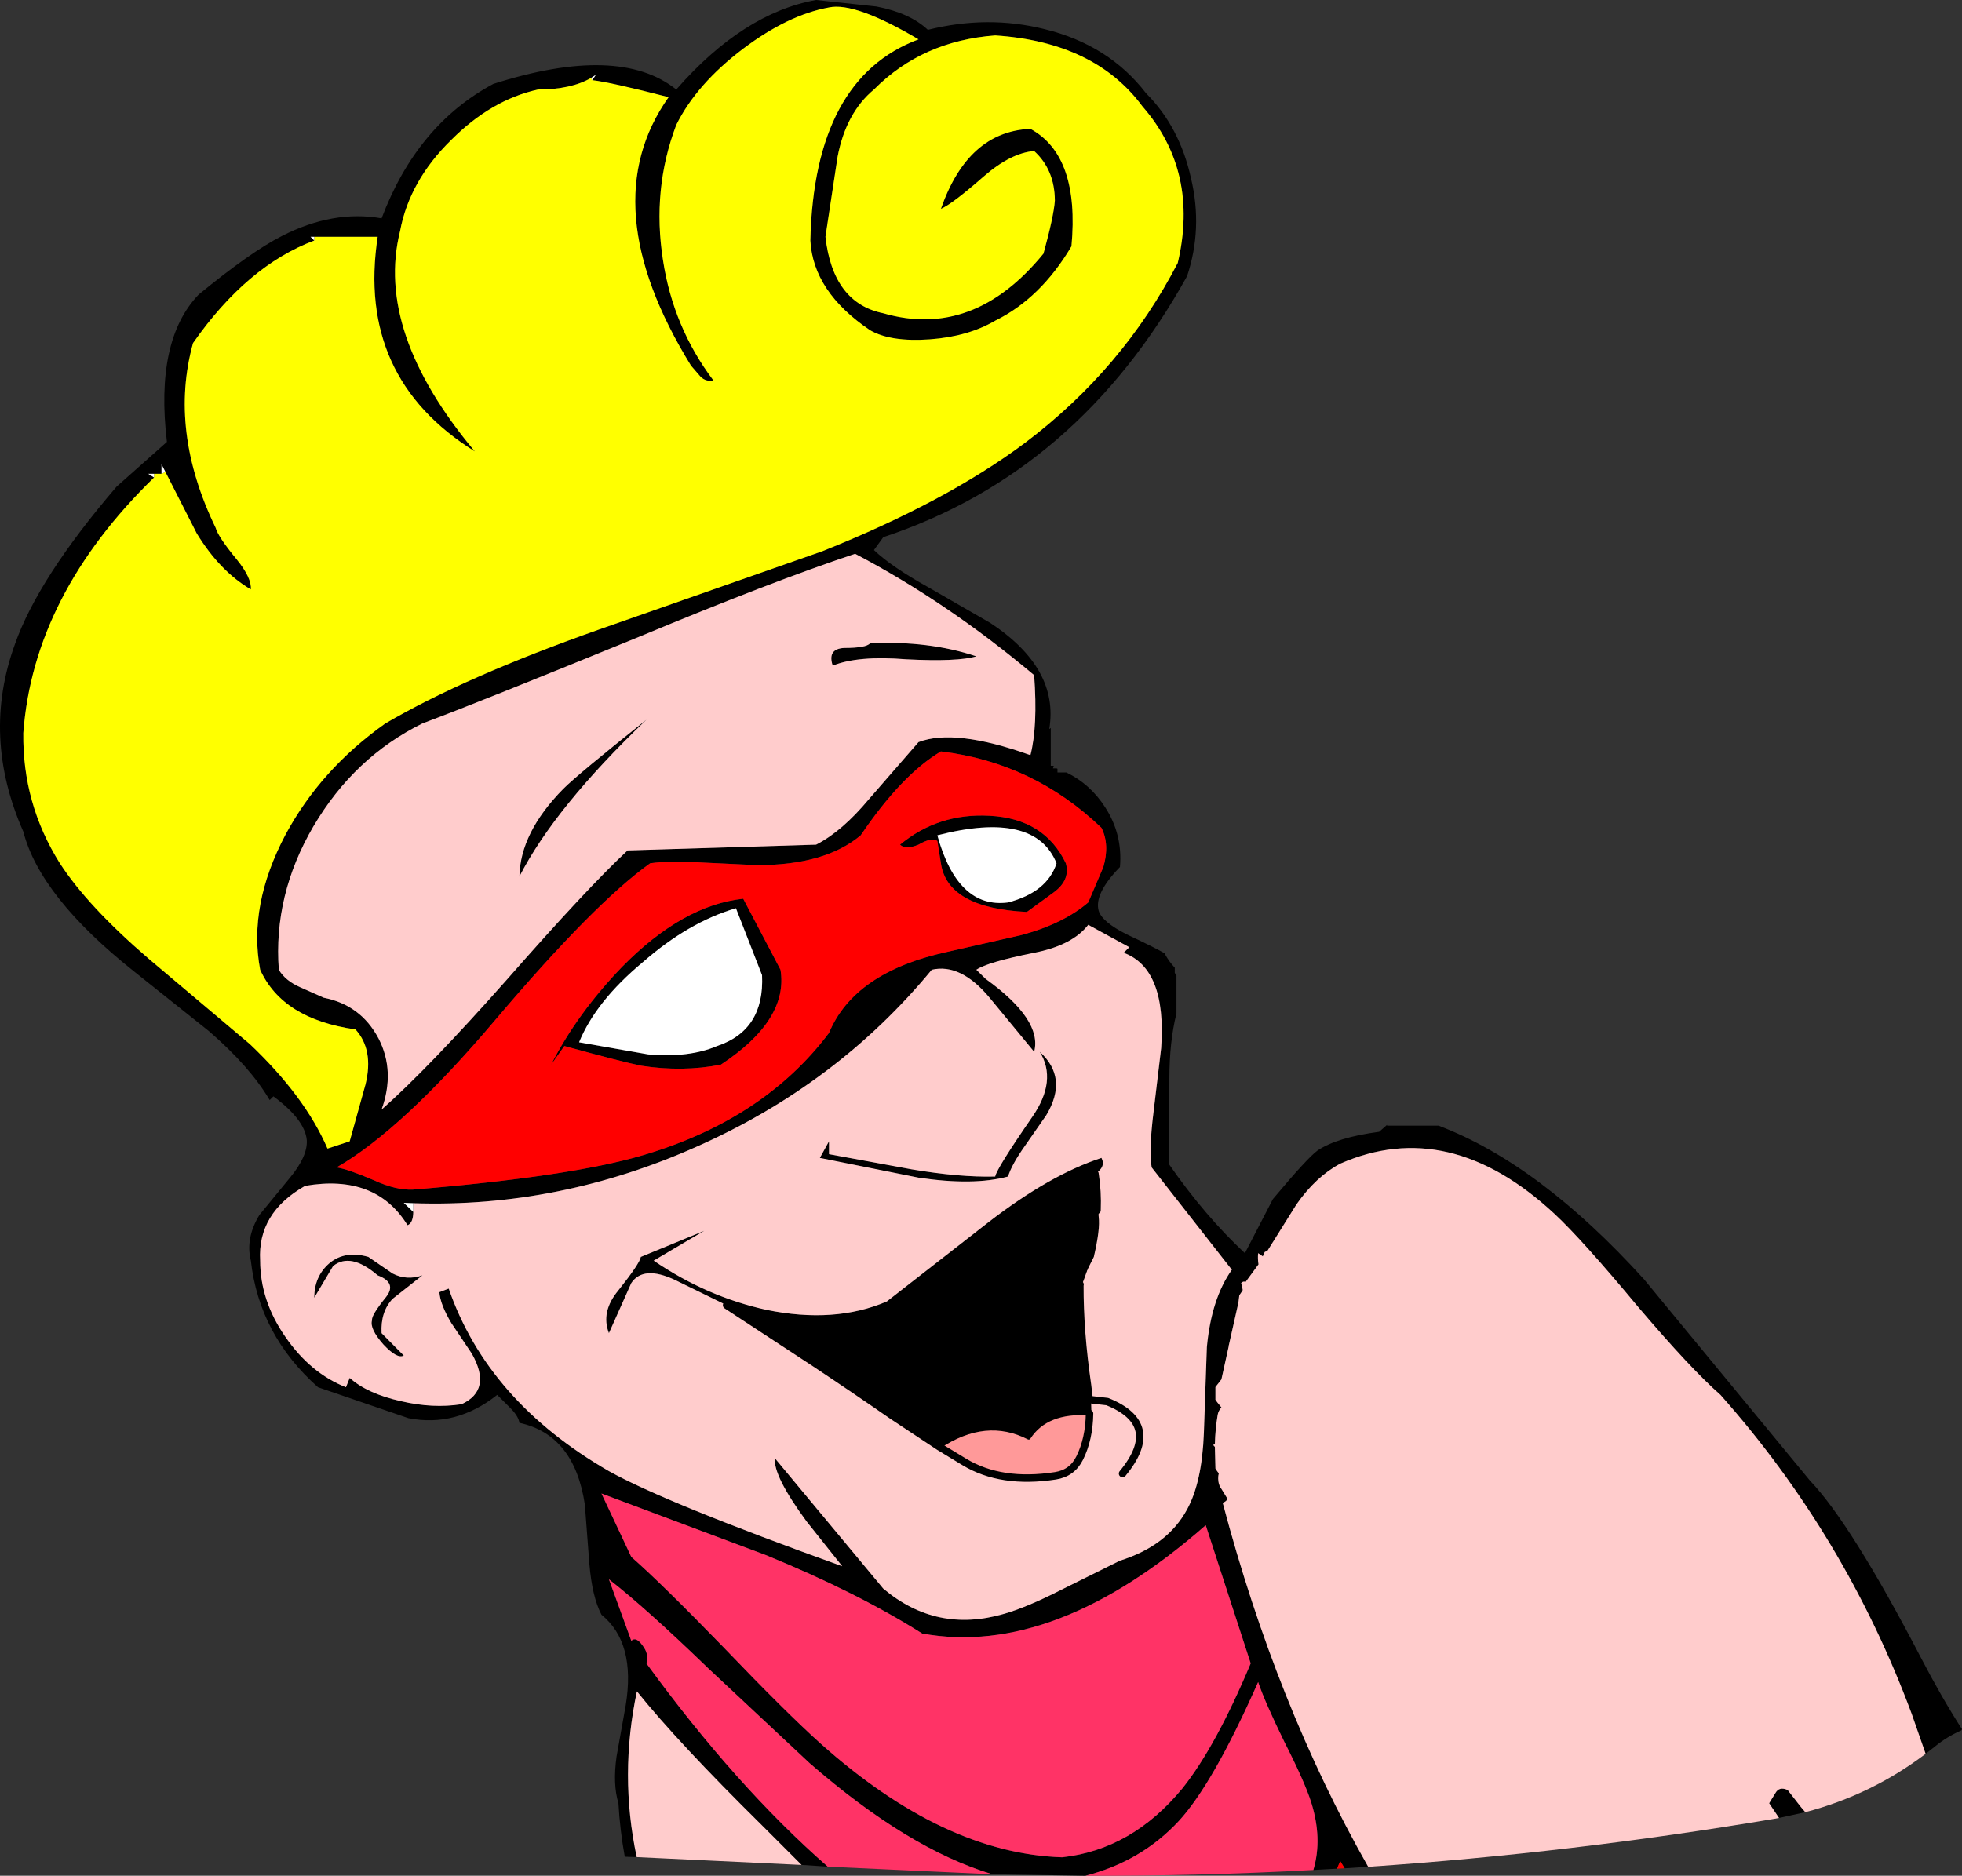
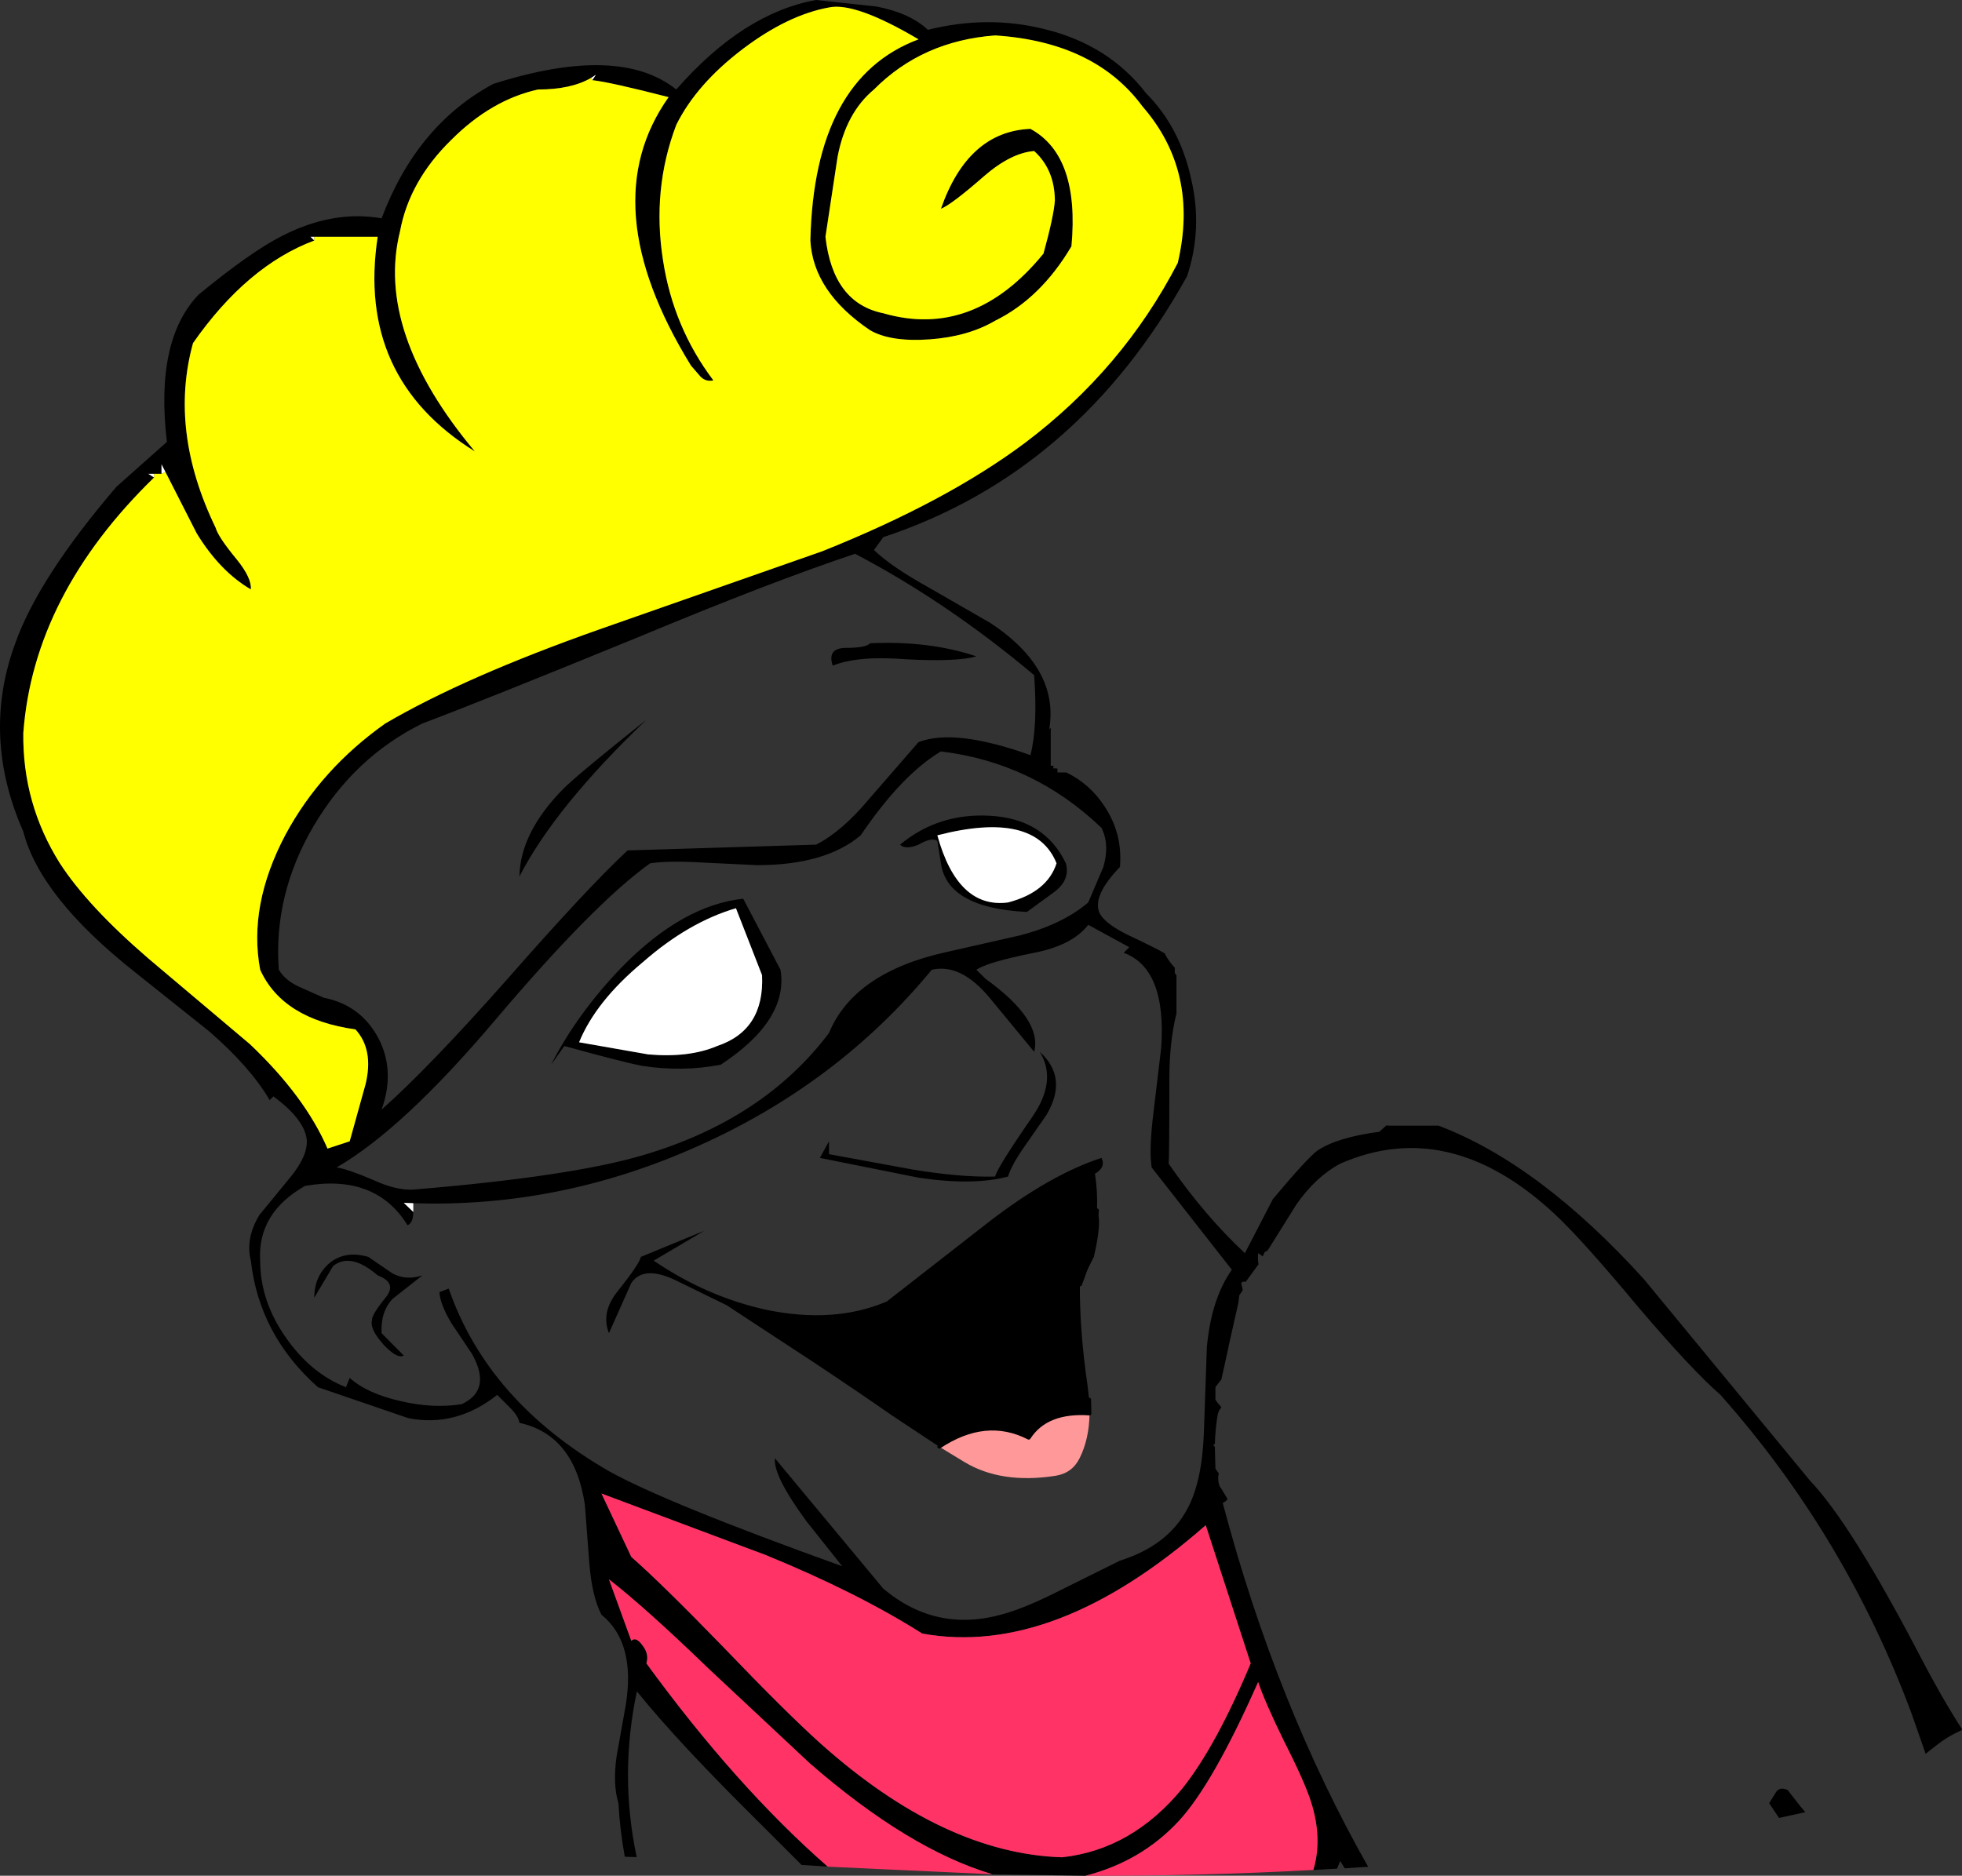
<svg xmlns="http://www.w3.org/2000/svg" height="503.0px" width="526.0px">
  <rect width="100%" height="100%" fill="#333333" stroke="none" />
  <g transform="matrix(1.0, 0.0, 0.0, 1.0, -117.1, -16.2)">
    <path d="M287.8 514.2 L284.6 514.1 Q283.3 506.95 282.9 499.75 281.35 494.7 282.4 487.2 L284.85 473.5 Q287.6 456.7 278.35 449.2 275.85 444.45 275.1 435.5 L273.9 419.7 Q271.1 400.95 256.35 397.75 256.1 395.95 253.85 393.7 L250.4 390.25 Q239.35 399.0 226.6 396.5 L202.35 388.2 Q186.6 374.2 184.35 354.25 182.85 348.25 186.65 342.0 L194.85 332.0 Q199.6 326.25 199.35 321.95 198.85 316.45 190.4 310.2 L189.4 311.2 Q184.1 302.2 173.1 292.7 L153.1 276.75 Q127.85 256.7 123.35 239.2 112.1 213.7 121.1 188.95 127.35 171.2 148.35 146.7 L161.85 134.7 Q158.6 107.45 170.35 95.2 184.35 83.7 192.65 79.5 206.4 72.45 219.4 74.75 228.85 49.7 249.35 38.7 283.1 27.95 298.4 40.2 316.35 19.7 335.9 16.2 L352.1 17.95 Q361.1 19.7 365.85 24.2 381.85 20.2 397.1 24.0 414.35 28.2 424.35 41.2 433.35 50.2 436.4 64.0 439.6 77.45 435.35 90.25 406.1 142.95 353.9 160.25 L351.4 163.7 Q356.1 168.2 366.1 173.75 L382.6 183.25 Q401.1 195.45 398.4 211.7 L398.8 211.4 398.8 221.55 399.6 221.55 399.4 222.25 400.35 222.25 400.6 222.35 400.6 223.35 403.0 223.35 Q409.4 226.45 413.4 232.7 418.1 239.95 417.35 248.7 410.35 255.9 411.65 260.45 412.6 263.45 419.15 266.75 427.0 270.45 429.35 271.85 L429.5 272.2 Q430.55 274.1 432.05 275.7 L432.05 276.4 432.05 277.1 432.5 277.75 432.5 287.95 Q430.6 295.6 430.6 305.45 430.6 326.95 430.4 328.25 440.1 342.25 450.85 352.25 L458.35 337.75 Q467.6 326.7 470.35 324.7 475.6 321.2 486.85 319.7 L488.95 317.85 488.95 318.05 502.75 318.05 Q529.8 328.3 557.85 359.25 L602.35 413.25 Q613.35 424.75 632.1 460.75 637.55 471.25 643.1 479.9 L642.95 480.2 Q639.0 481.95 635.9 484.5 L633.35 486.5 629.6 475.75 Q611.85 428.0 578.35 390.25 570.6 383.5 556.35 366.75 541.35 348.7 533.85 341.7 505.6 315.45 476.4 328.25 469.85 331.75 464.65 339.2 L456.9 351.6 456.85 351.6 456.15 351.95 455.65 353.1 454.4 352.25 Q454.25 353.8 454.5 355.25 L451.05 359.95 Q450.35 359.7 449.85 360.25 L450.25 362.0 450.25 362.2 449.8 362.9 449.35 363.55 449.1 365.55 446.55 376.9 446.4 377.25 446.5 377.25 444.55 386.1 444.05 386.75 442.95 388.15 442.95 389.5 442.95 391.55 443.45 392.25 444.55 393.6 Q443.75 394.5 443.55 395.6 442.9 399.45 442.8 403.4 L442.35 403.7 442.8 404.2 442.95 410.0 443.4 410.7 443.85 411.3 Q443.5 412.6 443.9 414.25 L443.95 414.25 444.1 414.8 444.55 415.45 446.2 418.15 Q445.85 418.85 444.9 419.2 459.25 473.4 483.9 516.8 L477.6 517.2 476.4 515.25 475.55 517.3 469.2 517.65 Q471.7 509.25 468.6 499.45 466.85 493.95 461.4 483.25 456.15 472.5 454.4 467.25 442.35 494.5 433.15 504.5 423.1 515.35 408.1 519.2 L383.15 518.8 Q360.6 512.05 334.15 489.0 L306.9 463.5 Q290.35 447.5 280.35 439.7 L286.35 456.2 Q287.6 454.95 289.4 457.5 291.15 459.75 290.4 462.25 314.4 495.2 339.0 516.75 L332.0 516.3 321.4 505.7 Q298.85 483.45 287.85 469.75 283.1 492.15 287.8 514.2 M601.1 502.15 L594.05 503.7 591.4 499.75 593.1 497.0 Q594.1 495.2 596.35 496.2 L599.9 500.75 601.1 502.15 M158.4 144.25 Q126.1 175.7 123.35 212.75 123.1 231.7 133.15 247.7 140.6 259.2 156.85 273.2 L184.1 296.2 Q198.85 310.2 204.9 324.2 L210.85 322.25 215.1 306.95 Q217.35 297.7 212.4 292.25 192.85 289.5 186.85 276.25 183.6 259.0 193.65 240.0 203.1 222.45 220.4 210.2 241.85 197.65 277.85 184.95 L337.6 164.0 Q370.85 150.7 391.9 134.95 418.1 115.2 432.85 86.7 438.6 62.2 423.4 44.75 410.65 27.45 383.9 25.7 364.35 27.15 351.4 40.2 343.9 46.45 341.65 58.25 L338.4 79.7 Q340.4 97.45 353.9 100.2 378.1 107.2 396.85 84.2 399.6 74.2 399.9 70.0 399.85 61.7 394.35 56.7 388.1 57.2 380.85 63.5 372.35 70.95 369.35 72.2 376.6 51.45 393.35 50.75 406.6 57.95 404.35 82.25 396.1 96.2 383.9 102.2 376.65 106.45 366.4 107.2 355.85 107.95 350.35 104.75 335.1 94.45 334.35 80.7 335.35 37.2 363.35 26.75 346.35 16.7 339.35 18.2 328.35 20.2 316.35 29.25 303.85 38.7 298.4 49.7 291.85 66.95 294.85 86.0 297.6 103.95 308.35 118.2 306.35 118.65 304.9 117.2 L302.35 114.25 Q275.85 71.2 296.35 42.25 280.6 38.2 275.9 37.7 L276.85 36.25 275.55 37.1 Q270.2 40.2 261.35 40.2 248.85 42.95 238.1 53.7 226.85 64.7 224.35 78.2 217.6 105.2 244.4 137.25 212.6 117.45 218.35 79.7 L201.35 79.7 200.35 79.7 201.35 80.7 Q183.35 87.45 168.85 108.2 162.35 131.7 174.9 157.7 175.6 160.2 180.6 166.25 184.6 171.2 184.35 174.25 176.1 169.45 169.85 159.25 L161.45 142.75 160.4 140.7 160.4 143.25 158.4 143.25 156.85 143.25 158.4 144.25 M340.35 194.7 Q338.85 190.2 343.4 189.95 349.35 189.95 350.35 188.7 366.1 187.95 378.85 192.2 373.85 193.7 360.1 193.0 347.1 191.95 340.35 194.7 M394.35 197.25 Q371.1 177.7 346.35 164.7 323.85 172.2 288.35 187.0 246.35 204.2 230.35 210.2 212.1 219.2 201.15 237.75 190.35 256.2 191.85 276.25 193.6 279.2 197.6 280.95 L203.9 283.75 Q213.85 285.7 218.6 294.7 223.1 303.45 219.4 313.75 231.9 302.7 252.9 279.0 274.6 254.25 285.35 244.25 L335.9 242.7 Q342.85 239.15 350.1 230.45 L363.35 215.2 Q373.1 211.45 393.35 218.7 395.35 210.95 394.35 197.25 M408.85 258.2 L412.9 248.7 Q414.65 242.7 412.4 238.2 394.15 220.7 369.35 217.7 358.85 223.95 347.85 240.2 338.35 248.2 320.1 248.2 L305.4 247.5 Q296.65 246.95 291.4 247.7 276.35 258.45 249.85 289.75 225.1 319.0 207.35 329.25 210.35 329.7 217.35 332.7 223.35 335.45 227.9 335.2 270.1 331.7 289.4 326.0 321.85 316.45 339.35 293.2 346.1 276.95 370.85 271.5 L390.9 266.95 Q402.1 263.95 408.85 258.2 M227.9 341.2 Q227.85 344.2 226.35 344.75 217.85 330.95 198.9 334.2 186.1 341.45 186.85 354.25 186.85 365.0 193.65 374.75 200.35 384.45 209.85 388.2 L210.85 385.7 Q215.6 389.95 224.65 391.95 233.1 393.95 240.85 392.75 249.1 388.95 243.6 379.2 L238.1 371.0 Q235.1 365.95 234.9 362.7 L237.4 361.75 Q247.85 391.95 280.35 410.7 295.6 419.2 342.9 436.2 L333.35 424.2 Q324.35 411.95 324.85 407.25 L353.9 442.2 Q368.15 454.2 386.15 449.0 392.35 447.25 401.65 442.5 L417.35 434.7 Q430.1 430.7 435.35 420.95 439.35 413.7 439.85 400.45 L440.65 377.45 Q441.85 364.45 447.35 356.7 L425.85 329.25 Q425.1 324.45 426.35 314.45 L428.4 297.25 Q429.9 275.95 418.35 271.7 L419.85 270.2 408.85 264.2 Q404.6 269.7 394.35 271.7 381.85 274.2 378.85 276.25 L381.35 278.7 Q396.6 289.7 394.35 298.25 L382.4 283.75 Q374.65 274.45 366.9 276.25 341.6 306.95 303.85 323.7 267.0 340.15 227.9 338.85 L225.35 338.75 227.9 341.2 M358.4 242.7 Q368.65 234.2 382.4 234.95 397.1 235.7 402.85 247.7 404.1 252.2 399.6 255.5 L392.4 260.75 Q371.1 259.7 369.35 247.7 L368.4 241.7 Q366.85 240.65 363.35 242.7 359.85 244.15 358.4 242.7 M387.35 258.2 Q397.85 255.45 400.35 247.7 394.6 233.45 368.4 240.2 373.85 259.95 387.35 258.2 M395.85 298.25 Q403.6 305.25 397.6 315.25 L391.9 323.45 Q388.35 328.45 387.35 331.7 378.1 334.2 363.35 332.0 L336.9 326.7 339.35 322.25 339.35 325.7 361.4 329.75 Q374.4 331.95 383.9 331.7 384.35 329.45 393.85 315.7 400.6 305.95 395.85 298.25 M368.9 404.15 L356.3 395.8 Q346.45 388.95 335.0 381.35 L311.9 366.2 298.1 359.45 Q289.6 355.45 286.35 360.25 L280.35 373.7 Q278.1 367.95 282.9 362.2 288.65 354.95 288.9 353.25 L305.9 346.25 292.35 354.25 Q306.6 363.95 322.6 367.45 340.85 371.2 354.85 365.2 L382.1 343.95 Q398.6 331.2 412.4 326.7 413.65 329.2 410.65 330.95 411.4 335.75 411.2 340.75 L411.1 342.0 411.2 340.75 411.65 342.5 Q412.1 345.75 410.35 353.25 L406.65 360.65 406.6 360.75 Q406.55 373.25 408.65 387.65 L409.1 391.5 409.2 395.25 Q397.6 394.45 392.9 401.75 381.4 395.85 368.9 404.15 M410.7 346.05 Q409.6 353.15 406.65 360.65 409.6 353.15 410.7 346.05 L411.35 342.2 411.1 342.0 410.7 346.05 M316.35 257.2 L326.35 276.25 Q328.55 289.7 310.35 301.7 300.1 303.7 289.1 302.0 283.85 300.95 268.4 296.7 L264.85 301.7 Q271.85 287.95 283.9 275.45 300.1 258.95 316.35 257.2 M314.4 259.75 Q301.65 263.5 289.4 274.25 276.85 284.7 272.35 295.7 L290.9 298.95 Q301.85 299.9 309.35 296.7 322.1 292.45 321.4 277.7 L314.4 259.75 M256.35 251.25 Q256.55 239.5 268.1 227.75 272.1 223.75 290.4 209.2 265.85 232.7 256.35 251.25 M215.85 353.25 L222.35 357.7 Q226.1 359.65 230.35 358.2 L222.35 364.5 Q219.1 367.95 219.4 373.7 L225.35 379.7 Q223.6 380.7 219.9 376.75 216.1 372.45 216.85 370.2 216.6 368.95 220.6 364.0 223.6 360.2 218.35 358.2 211.1 351.95 206.4 355.7 L201.35 364.2 Q201.35 358.45 205.4 354.95 209.6 351.45 215.85 353.25 M286.35 433.7 Q294.35 440.7 310.85 457.7 327.85 475.45 337.1 483.75 370.1 513.25 401.85 514.25 420.6 512.2 434.15 495.7 443.1 484.45 452.4 462.25 L440.35 425.2 Q399.85 460.7 364.35 454.25 346.85 443.2 322.4 433.2 L278.35 416.7 286.35 433.7" fill="#000000" fill-rule="evenodd" stroke="none" />
    <path d="M275.9 37.7 Q280.6 38.2 296.35 42.25 275.85 71.2 302.35 114.25 L304.9 117.2 Q306.35 118.65 308.35 118.2 297.6 103.95 294.85 86.0 291.85 66.95 298.4 49.7 303.85 38.7 316.35 29.25 328.35 20.2 339.35 18.2 346.35 16.7 363.35 26.75 335.35 37.2 334.35 80.7 335.1 94.45 350.35 104.75 355.85 107.95 366.4 107.2 376.65 106.45 383.9 102.2 396.1 96.2 404.35 82.25 406.6 57.95 393.35 50.75 376.6 51.45 369.35 72.2 372.35 70.95 380.85 63.5 388.1 57.2 394.35 56.7 399.85 61.7 399.9 70.0 399.6 74.2 396.85 84.2 378.1 107.2 353.9 100.2 340.4 97.45 338.4 79.7 L341.65 58.25 Q343.9 46.45 351.4 40.2 364.35 27.15 383.9 25.7 410.65 27.45 423.4 44.75 438.6 62.2 432.85 86.7 418.1 115.2 391.9 134.95 370.85 150.7 337.6 164.0 L277.85 184.95 Q241.85 197.65 220.4 210.2 203.1 222.45 193.65 240.0 183.6 259.0 186.85 276.25 192.85 289.5 212.4 292.25 217.35 297.7 215.1 306.95 L210.85 322.25 204.9 324.2 Q198.85 310.2 184.1 296.2 L156.85 273.2 Q140.6 259.2 133.15 247.7 123.1 231.7 123.35 212.75 126.1 175.7 158.4 144.25 L158.4 143.25 160.4 143.25 161.45 142.75 169.85 159.25 Q176.1 169.45 184.35 174.25 184.6 171.2 180.6 166.25 175.6 160.2 174.9 157.7 162.35 131.7 168.85 108.2 183.35 87.45 201.35 80.7 L201.35 79.7 218.35 79.7 Q212.6 117.45 244.4 137.25 217.6 105.2 224.35 78.2 226.85 64.7 238.1 53.7 248.85 42.95 261.35 40.2 270.2 40.2 275.55 37.1 L275.9 37.7" fill="#ffff00" fill-rule="evenodd" stroke="none" />
-     <path d="M633.35 486.5 Q618.85 497.5 601.1 502.15 L599.9 500.75 596.35 496.2 Q594.1 495.2 593.1 497.0 L591.4 499.75 594.05 503.7 592.65 503.95 Q538.4 513.1 483.9 516.8 459.25 473.4 444.9 419.2 445.85 418.85 446.2 418.15 L444.55 415.45 444.1 414.8 443.95 414.25 443.9 414.25 Q443.5 412.6 443.85 411.3 L443.4 410.7 442.95 410.0 442.8 404.2 442.35 403.7 442.8 403.4 Q442.9 399.45 443.55 395.6 443.75 394.5 444.55 393.6 L443.45 392.25 442.95 391.55 442.95 389.5 442.95 388.15 444.05 386.75 444.55 386.1 446.5 377.25 446.4 377.25 446.55 376.9 449.1 365.55 449.35 363.55 449.8 362.9 450.25 362.2 450.25 362.0 449.85 360.25 Q450.35 359.7 451.05 359.95 L454.5 355.25 Q454.25 353.8 454.4 352.25 L455.65 353.1 456.15 351.95 456.85 351.6 456.9 351.6 464.65 339.2 Q469.85 331.75 476.4 328.25 505.6 315.45 533.85 341.7 541.35 348.7 556.35 366.75 570.6 383.5 578.35 390.25 611.85 428.0 629.6 475.75 L633.35 486.5 M332.0 516.3 L287.8 514.2 Q283.1 492.15 287.85 469.75 298.85 483.45 321.4 505.7 L332.0 516.3 M340.35 194.7 Q347.1 191.95 360.1 193.0 373.85 193.7 378.85 192.2 366.1 187.95 350.35 188.7 349.35 189.95 343.4 189.95 338.85 190.2 340.35 194.7 M394.35 197.25 Q395.35 210.95 393.35 218.7 373.1 211.45 363.35 215.2 L350.1 230.45 Q342.85 239.15 335.9 242.7 L285.35 244.25 Q274.6 254.25 252.9 279.0 231.9 302.7 219.4 313.75 223.1 303.45 218.6 294.7 213.85 285.7 203.9 283.75 L197.6 280.95 Q193.6 279.2 191.85 276.25 190.35 256.2 201.15 237.75 212.1 219.2 230.35 210.2 246.35 204.2 288.35 187.0 323.85 172.2 346.35 164.7 371.1 177.7 394.35 197.25 M227.9 338.85 Q267.0 340.15 303.85 323.7 341.6 306.95 366.9 276.25 374.65 274.45 382.4 283.75 L394.35 298.25 Q396.6 289.7 381.35 278.7 L378.85 276.25 Q381.85 274.2 394.35 271.7 404.6 269.7 408.85 264.2 L419.85 270.2 418.35 271.7 Q429.9 275.95 428.4 297.25 L426.35 314.45 Q425.1 324.45 425.85 329.25 L447.35 356.7 Q441.85 364.45 440.65 377.45 L439.85 400.45 Q439.35 413.7 435.35 420.95 430.1 430.7 417.35 434.7 L401.65 442.5 Q392.35 447.25 386.15 449.0 368.15 454.2 353.9 442.2 L324.85 407.25 Q324.35 411.95 333.35 424.2 L342.9 436.2 Q295.6 419.2 280.35 410.7 247.85 391.95 237.4 361.75 L234.9 362.7 Q235.1 365.95 238.1 371.0 L243.6 379.2 Q249.1 388.95 240.85 392.75 233.1 393.95 224.65 391.95 215.6 389.95 210.85 385.7 L209.85 388.2 Q200.35 384.45 193.65 374.75 186.85 365.0 186.85 354.25 186.1 341.45 198.9 334.2 217.85 330.95 226.35 344.75 227.85 344.2 227.9 341.2 L227.9 338.85 M395.85 298.25 Q400.6 305.95 393.85 315.7 384.35 329.45 383.9 331.7 374.4 331.95 361.4 329.75 L339.35 325.7 339.35 322.25 336.9 326.7 363.35 332.0 Q378.1 334.2 387.35 331.7 388.35 328.45 391.9 323.45 L397.6 315.25 Q403.6 305.25 395.85 298.25 M311.9 366.2 L335.0 381.35 Q346.45 388.95 356.3 395.8 L368.9 404.15 375.65 408.25 Q385.5 414.2 400.05 411.95 404.55 411.25 406.55 407.2 409.1 402.1 409.2 395.25 L409.1 391.5 408.65 387.65 Q406.55 373.25 406.6 360.75 L406.65 360.65 410.35 353.25 Q412.1 345.75 411.65 342.5 L411.2 340.75 Q411.4 335.75 410.65 330.95 413.65 329.2 412.4 326.7 398.6 331.2 382.1 343.95 L354.85 365.2 Q340.85 371.2 322.6 367.45 306.6 363.95 292.35 354.25 L305.9 346.25 288.9 353.25 Q288.65 354.95 282.9 362.2 278.1 367.95 280.35 373.7 L286.35 360.25 Q289.6 355.45 298.1 359.45 L311.9 366.2 M410.7 346.05 L411.1 342.0 411.35 342.2 410.7 346.05 M409.1 391.5 L413.95 392.05 Q429.0 398.1 418.05 411.35 429.0 398.1 413.95 392.05 L409.1 391.5 M215.85 353.25 Q209.6 351.45 205.4 354.95 201.35 358.45 201.35 364.2 L206.4 355.7 Q211.1 351.95 218.35 358.2 223.6 360.2 220.6 364.0 216.6 368.95 216.85 370.2 216.1 372.45 219.9 376.75 223.6 380.7 225.35 379.7 L219.4 373.7 Q219.1 367.95 222.35 364.5 L230.35 358.2 Q226.1 359.65 222.35 357.7 L215.85 353.25 M256.35 251.25 Q265.85 232.7 290.4 209.2 272.1 223.75 268.1 227.75 256.55 239.5 256.35 251.25" fill="#ffcccc" fill-rule="evenodd" stroke="none" />
-     <path d="M477.6 517.2 L475.55 517.3 476.4 515.25 477.6 517.2 M408.85 258.2 Q402.1 263.95 390.9 266.95 L370.85 271.5 Q346.1 276.95 339.35 293.2 321.85 316.45 289.4 326.0 270.1 331.7 227.9 335.2 223.35 335.45 217.35 332.7 210.35 329.7 207.35 329.25 225.1 319.0 249.85 289.75 276.35 258.45 291.4 247.7 296.65 246.95 305.4 247.5 L320.1 248.2 Q338.35 248.2 347.85 240.2 358.85 223.95 369.35 217.7 394.15 220.7 412.4 238.2 414.65 242.7 412.9 248.7 L408.85 258.2 M358.4 242.7 Q359.85 244.15 363.35 242.7 366.85 240.65 368.4 241.7 L369.35 247.7 Q371.1 259.7 392.4 260.75 L399.6 255.5 Q404.1 252.2 402.85 247.7 397.1 235.7 382.4 234.95 368.65 234.2 358.4 242.7 M316.35 257.2 Q300.1 258.95 283.9 275.45 271.85 287.95 264.85 301.7 L268.4 296.7 Q283.85 300.95 289.1 302.0 300.1 303.7 310.35 301.7 328.55 289.7 326.35 276.25 L316.35 257.2" fill="#ff0000" fill-rule="evenodd" stroke="none" />
    <path d="M158.4 144.25 L156.85 143.25 158.4 143.25 158.4 144.25 M160.4 143.25 L160.4 140.7 161.45 142.75 160.4 143.25 M201.35 80.7 L200.35 79.7 201.35 79.7 201.35 80.7 M275.55 37.1 L276.85 36.25 275.9 37.7 275.55 37.1 M227.9 338.85 L227.9 341.2 225.35 338.75 227.9 338.85 M387.35 258.2 Q373.85 259.95 368.4 240.2 394.6 233.45 400.35 247.7 397.85 255.45 387.35 258.2 M314.4 259.75 L321.4 277.7 Q322.1 292.45 309.35 296.7 301.85 299.9 290.9 298.95 L272.35 295.7 Q276.85 284.7 289.4 274.25 301.65 263.5 314.4 259.75" fill="#ffffff" fill-rule="evenodd" stroke="none" />
    <path d="M469.2 517.65 Q438.65 519.3 408.1 519.2 423.1 515.35 433.15 504.5 442.35 494.5 454.4 467.25 456.15 472.5 461.4 483.25 466.85 493.95 468.6 499.45 471.7 509.25 469.2 517.65 M383.15 518.8 L339.7 516.8 339.0 516.75 Q314.4 495.2 290.4 462.25 291.15 459.75 289.4 457.5 287.6 454.95 286.35 456.2 L280.35 439.7 Q290.35 447.5 306.9 463.5 L334.15 489.0 Q360.6 512.05 383.15 518.8 M286.35 433.7 L278.35 416.7 322.4 433.2 Q346.85 443.2 364.35 454.25 399.85 460.7 440.35 425.2 L452.4 462.25 Q443.1 484.45 434.15 495.7 420.6 512.2 401.85 514.25 370.1 513.25 337.1 483.75 327.85 475.45 310.85 457.7 294.35 440.7 286.35 433.7" fill="#ff3366" fill-rule="evenodd" stroke="none" />
    <path d="M368.9 404.15 Q381.4 395.85 392.9 401.75 397.6 394.45 409.2 395.25 409.1 402.1 406.55 407.2 404.55 411.25 400.05 411.95 385.5 414.2 375.65 408.25 L368.9 404.15" fill="#ff9999" fill-rule="evenodd" stroke="none" />
    <path d="M368.9 404.15 Q381.4 395.85 392.9 401.75 397.6 394.45 409.2 395.25 L409.1 391.5 M406.65 360.65 Q409.6 353.15 410.7 346.05 L411.1 342.0 411.2 340.75" fill="none" stroke="#000000" stroke-linecap="round" stroke-linejoin="round" stroke-width="1.0" />
-     <path d="M311.9 366.2 L335.0 381.35 Q346.45 388.95 356.3 395.8 L368.9 404.15 375.65 408.25 Q385.5 414.2 400.05 411.95 404.55 411.25 406.55 407.2 409.1 402.1 409.2 395.25 M409.1 391.5 L408.65 387.65 Q406.55 373.25 406.6 360.75 L406.65 360.65 M411.2 340.75 Q411.4 335.75 410.65 330.95 M418.05 411.35 Q429.0 398.1 413.95 392.05 L409.1 391.5" fill="none" stroke="#000000" stroke-linecap="round" stroke-linejoin="round" stroke-width="2.0" />
  </g>
</svg>